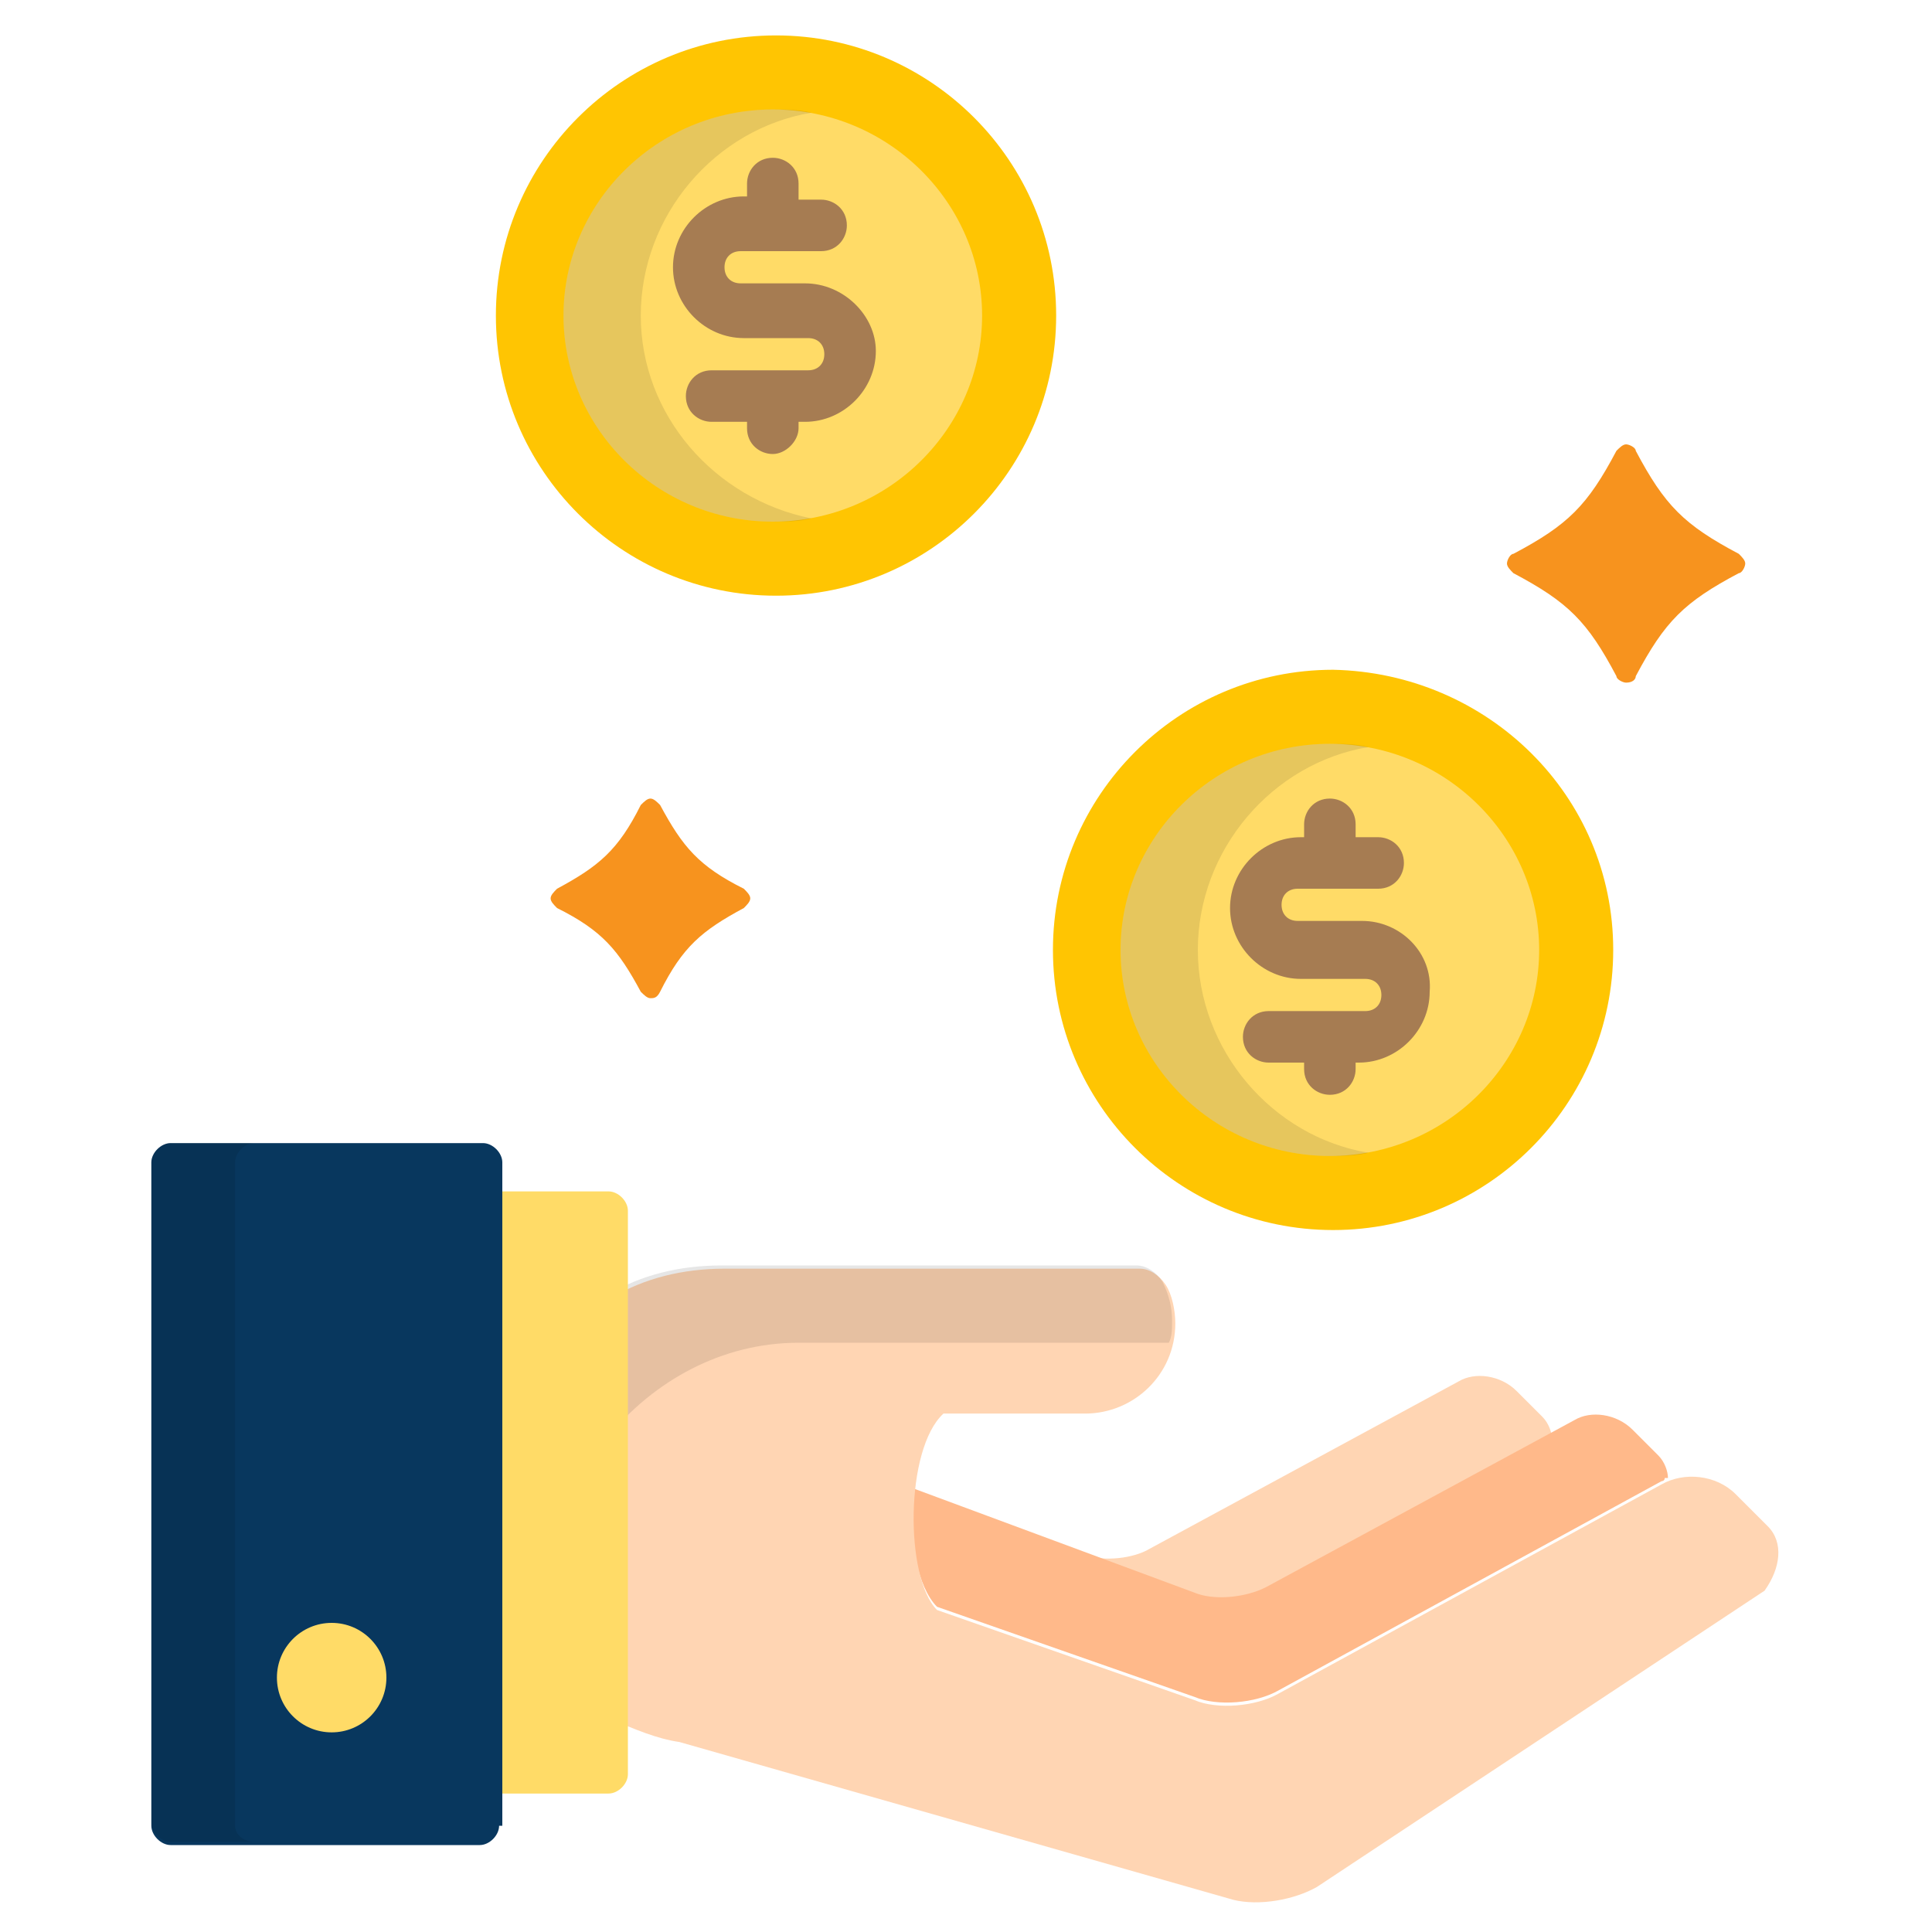
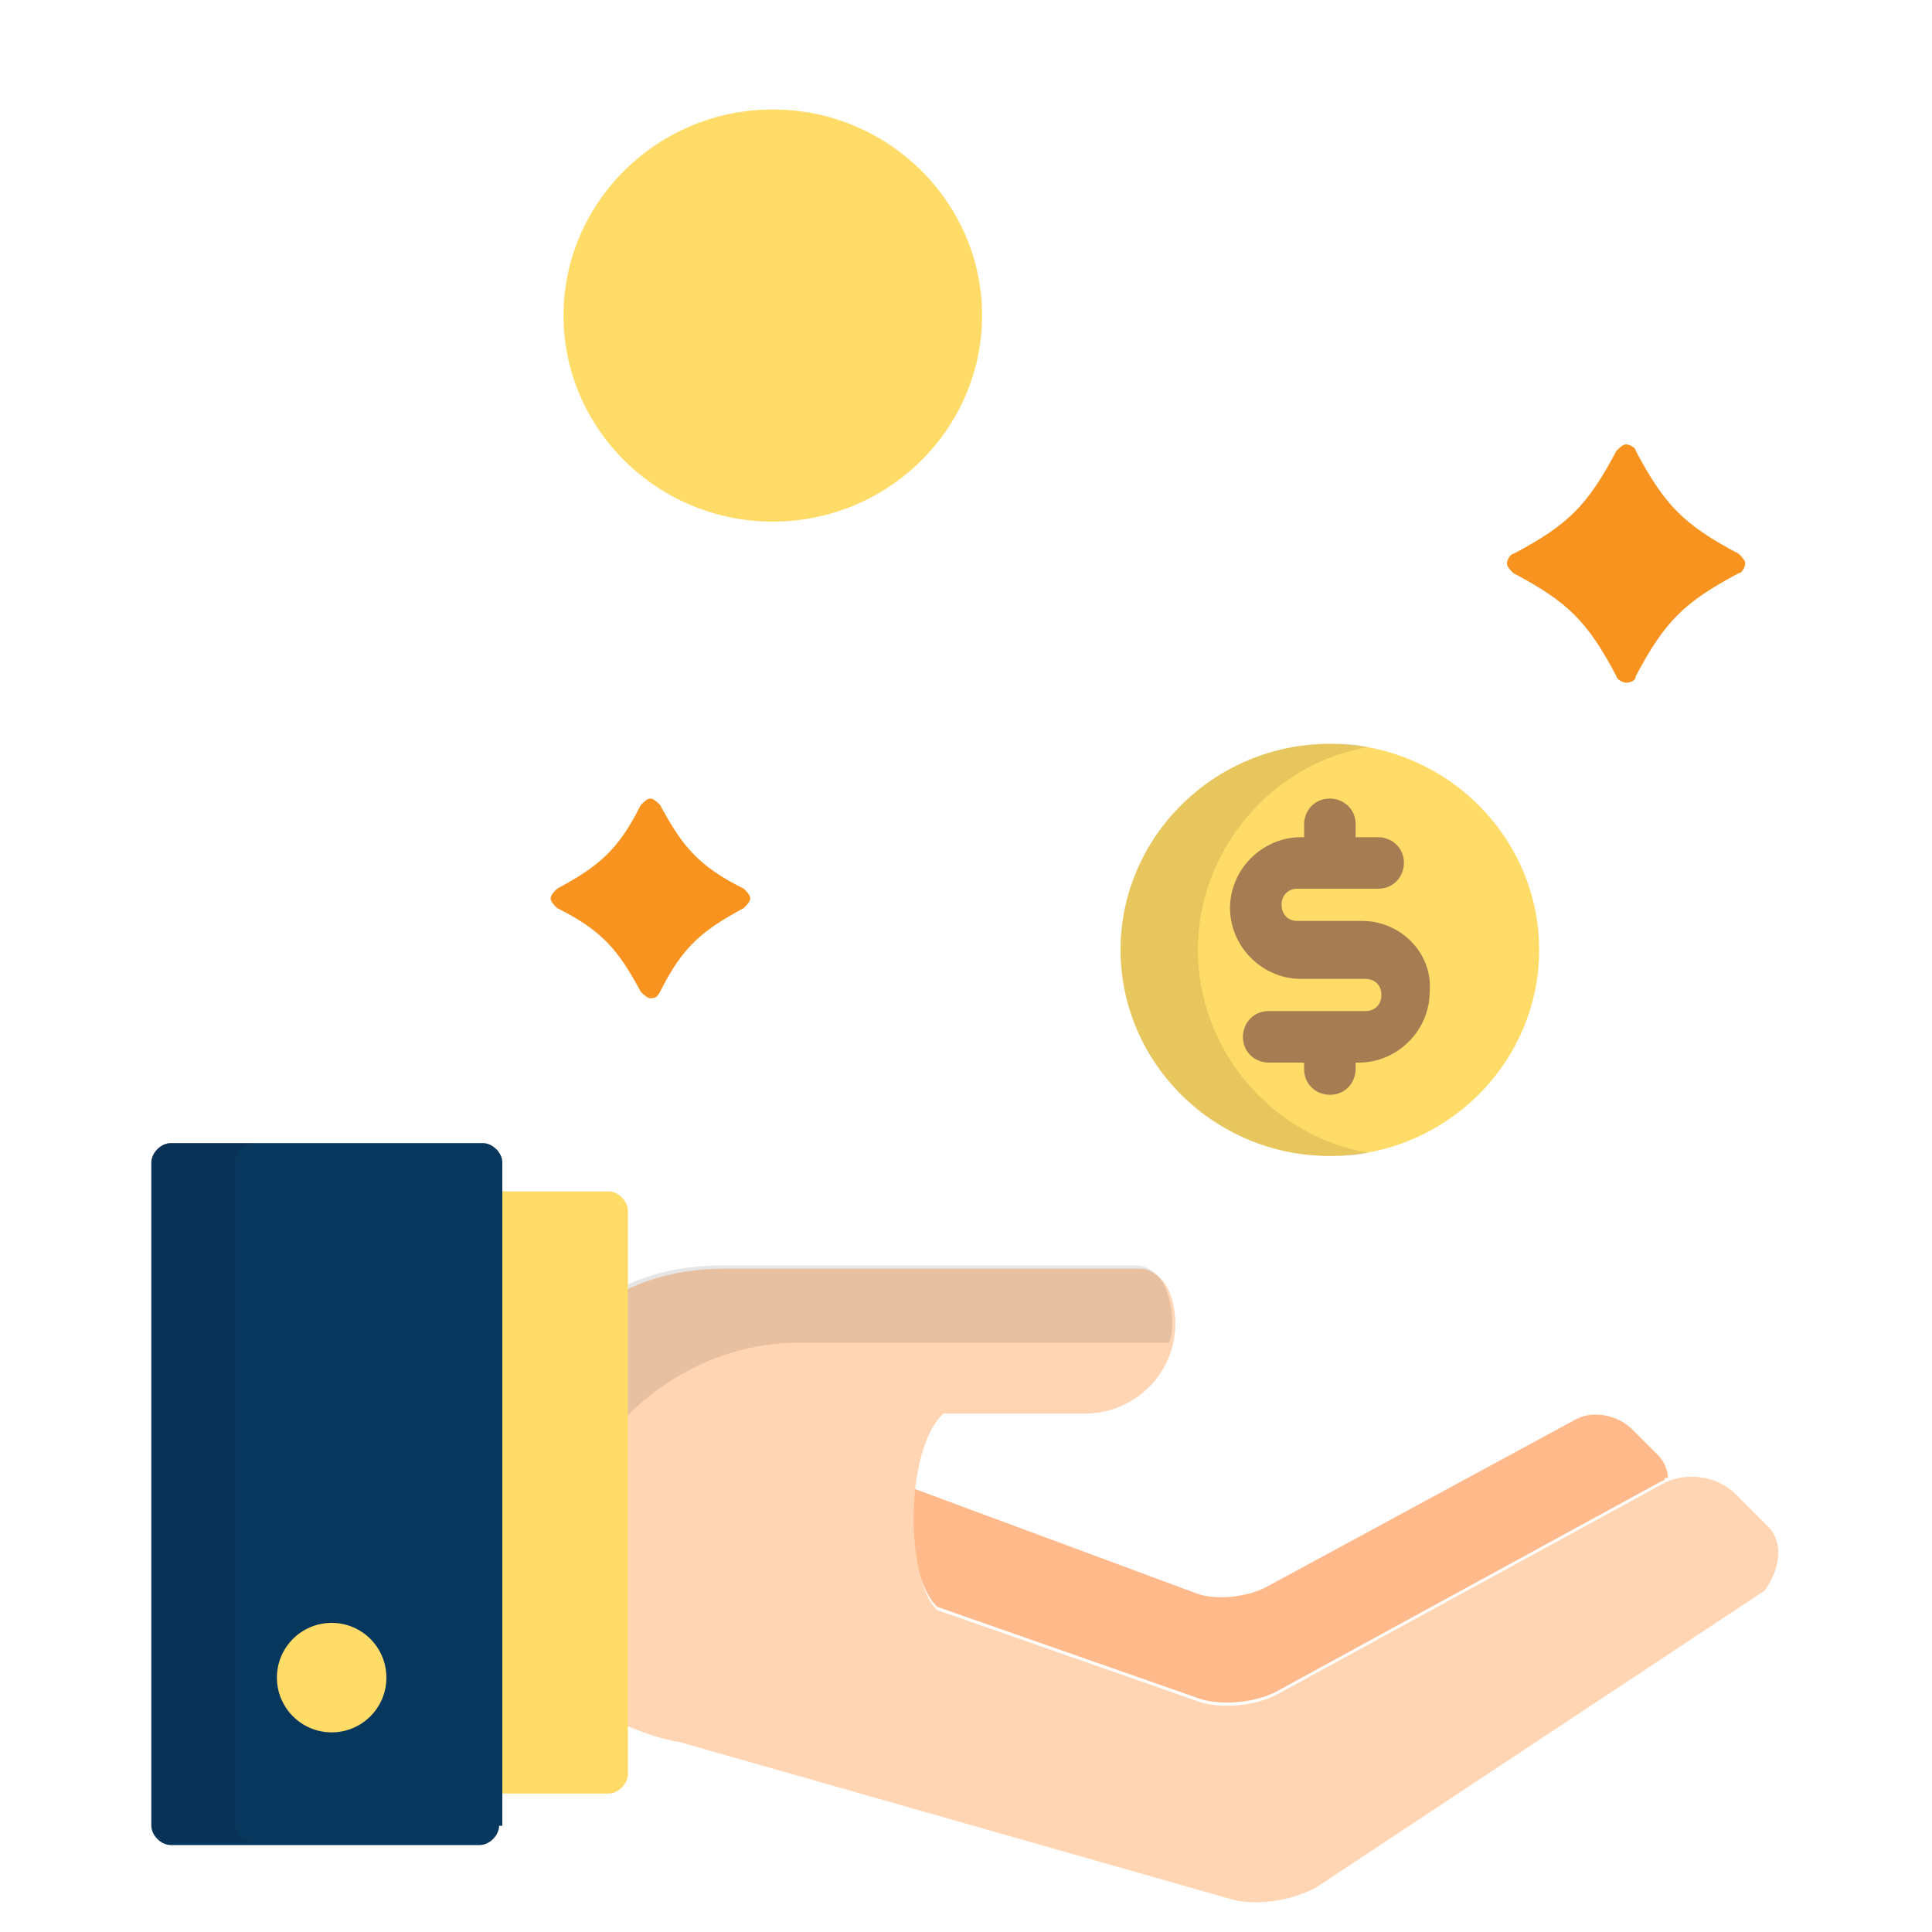
<svg xmlns="http://www.w3.org/2000/svg" version="1.1" id="Capa_1" x="0px" y="0px" width="60px" height="60px" viewBox="0 0 60 60" style="enable-background:new 0 0 60 60;" xml:space="preserve">
  <style type="text/css">
	.st0{fill:#FFD5B3;}
	.st1{fill:#FFC502;}
	.st2{fill:#FFDB67;}
	.st3{opacity:0.1;enable-background:new    ;}
	.st4{fill:#A67C52;}
	.st5{fill:#FFB98A;}
	.st6{fill:#08375E;}
	.st7{fill:#F7931E;}
</style>
-   <path class="st0" d="M37.2,49.7c0.6,0.2,1.6,0.1,2.1-0.2l8.9-4.8c0-0.2-0.1-0.5-0.3-0.7l-0.8-0.8c-0.5-0.5-1.3-0.6-1.8-0.3l-9.6,5.2  c-0.5,0.3-1.4,0.4-2,0.2L37.2,49.7z" />
-   <path class="st1" d="M32.8,9.8c0,4.8-3.9,8.7-8.7,8.7s-8.7-3.9-8.7-8.7c0-4.8,3.9-8.7,8.7-8.7S32.8,5,32.8,9.8z" />
  <path class="st2" d="M24,16.2c-3.6,0-6.5-2.9-6.5-6.4s2.9-6.4,6.5-6.4c3.6,0,6.5,2.9,6.5,6.4S27.6,16.2,24,16.2z" />
-   <path class="st3" d="M19.9,9.8c0-3.1,2.3-5.8,5.3-6.3c-0.4-0.1-0.8-0.1-1.2-0.1c-3.6,0-6.5,2.9-6.5,6.4s2.9,6.4,6.5,6.4  c0.4,0,0.8,0,1.2-0.1C22.2,15.5,19.9,12.9,19.9,9.8z" />
-   <path class="st1" d="M50.1,29.5c0,4.8-3.9,8.7-8.7,8.7s-8.7-3.9-8.7-8.7c0-4.8,3.9-8.7,8.7-8.7C46.2,20.9,50.1,24.7,50.1,29.5z" />
  <path class="st2" d="M41.3,35.9c-3.6,0-6.5-2.9-6.5-6.4s2.9-6.4,6.5-6.4c3.6,0,6.5,2.9,6.5,6.4S44.9,35.9,41.3,35.9z" />
  <path class="st3" d="M37.2,29.5c0-3.1,2.3-5.8,5.3-6.3c-0.4-0.1-0.8-0.1-1.2-0.1c-3.6,0-6.5,2.9-6.5,6.4c0,3.5,2.9,6.4,6.5,6.4  c0.4,0,0.8,0,1.2-0.1C39.5,35.3,37.2,32.6,37.2,29.5z" />
  <g>
-     <path class="st4" d="M25,8.8h-2c-0.3,0-0.5-0.2-0.5-0.5c0-0.3,0.2-0.5,0.5-0.5h2.5c0.5,0,0.8-0.4,0.8-0.8c0-0.5-0.4-0.8-0.8-0.8   h-0.7V5.7c0-0.5-0.4-0.8-0.8-0.8c-0.5,0-0.8,0.4-0.8,0.8v0.4h-0.1c-1.2,0-2.2,1-2.2,2.2s1,2.2,2.2,2.2h2c0.3,0,0.5,0.2,0.5,0.5   c0,0.3-0.2,0.5-0.5,0.5h-3c-0.5,0-0.8,0.4-0.8,0.8c0,0.5,0.4,0.8,0.8,0.8h1.1v0.2c0,0.5,0.4,0.8,0.8,0.8s0.8-0.4,0.8-0.8v-0.2H25   c1.2,0,2.2-1,2.2-2.2C27.2,9.8,26.2,8.8,25,8.8z" />
    <path class="st4" d="M42.3,28.6h-2c-0.3,0-0.5-0.2-0.5-0.5c0-0.3,0.2-0.5,0.5-0.5h2.5c0.5,0,0.8-0.4,0.8-0.8c0-0.5-0.4-0.8-0.8-0.8   h-0.7v-0.4c0-0.5-0.4-0.8-0.8-0.8c-0.5,0-0.8,0.4-0.8,0.8v0.4h-0.1c-1.2,0-2.2,1-2.2,2.2c0,1.2,1,2.2,2.2,2.2h2   c0.3,0,0.5,0.2,0.5,0.5c0,0.3-0.2,0.5-0.5,0.5h-3c-0.5,0-0.8,0.4-0.8,0.8c0,0.5,0.4,0.8,0.8,0.8h1.1v0.2c0,0.5,0.4,0.8,0.8,0.8   c0.5,0,0.8-0.4,0.8-0.8v-0.2h0.1c1.2,0,2.2-1,2.2-2.2C44.5,29.6,43.5,28.6,42.3,28.6z" />
  </g>
  <path class="st5" d="M29.1,49.9l8,2.8c0.7,0.3,1.9,0.2,2.6-0.2l11.9-6.5c0,0,0.1,0,0.1-0.1c0,0,0.1,0,0.1,0c0,0,0,0,0,0  c0-0.2-0.1-0.5-0.3-0.7l-0.8-0.8c-0.5-0.5-1.3-0.6-1.8-0.3l-9.6,5.2c-0.6,0.3-1.5,0.4-2.1,0.2l-8.9-3.3  C28.2,47.8,28.5,49.3,29.1,49.9z" />
  <path class="st0" d="M54.9,47.4l-1-1c-0.6-0.6-1.6-0.7-2.3-0.3l-11.9,6.5c-0.7,0.4-1.9,0.5-2.6,0.2l-8-2.8c-1-1-1-5,0.2-6.1h4.4  c1.5,0,2.8-1.2,2.8-2.8c0-0.4-0.1-0.9-0.3-1.2c-0.2-0.3-0.5-0.5-0.8-0.5c0,0-12.8,0-12.9,0c-1.3,0-2.5,0.3-3.5,0.9v13.1  c0.7,0.3,1.4,0.6,2.1,0.7l17.2,4.9c0.8,0.2,1.9,0,2.6-0.4l13.9-9.2C55.3,48.7,55.4,47.9,54.9,47.4z" />
  <path class="st3" d="M36.1,39.8c-0.2-0.3-0.5-0.5-0.8-0.5c0,0-12.8,0-12.9,0c-1.3,0-2.5,0.3-3.5,0.9v4.4c1.4-1.7,3.5-2.9,5.9-2.9  c0.1,0,8.2,0,11.5,0c0.1-0.2,0.1-0.4,0.1-0.7C36.4,40.6,36.3,40.2,36.1,39.8z" />
  <path class="st2" d="M18.9,37h-4v18.7h4c0.3,0,0.6-0.3,0.6-0.6V37.6C19.5,37.3,19.2,37,18.9,37z" />
  <path class="st6" d="M15.5,56.7c0,0.3-0.3,0.6-0.6,0.6H5.3c-0.3,0-0.6-0.3-0.6-0.6V36.1c0-0.3,0.3-0.6,0.6-0.6H15  c0.3,0,0.6,0.3,0.6,0.6V56.7z" />
  <path class="st3" d="M7.3,56.7V36.1c0-0.3,0.3-0.6,0.6-0.6H5.3c-0.3,0-0.6,0.3-0.6,0.6v20.5c0,0.3,0.3,0.6,0.6,0.6h2.6  C7.6,57.2,7.3,57,7.3,56.7z" />
  <ellipse class="st2" cx="10.3" cy="52.1" rx="1.7" ry="1.7" />
  <g>
    <path class="st7" d="M50.5,21.2c-0.1,0-0.3-0.1-0.3-0.2c-0.9-1.7-1.5-2.3-3.2-3.2c-0.1-0.1-0.2-0.2-0.2-0.3c0-0.1,0.1-0.3,0.2-0.3   c1.7-0.9,2.3-1.5,3.2-3.2c0.1-0.1,0.2-0.2,0.3-0.2c0.1,0,0.3,0.1,0.3,0.2c0.9,1.7,1.5,2.3,3.2,3.2c0.1,0.1,0.2,0.2,0.2,0.3   c0,0.1-0.1,0.3-0.2,0.3c-1.7,0.9-2.3,1.5-3.2,3.2C50.8,21.1,50.7,21.2,50.5,21.2L50.5,21.2z" />
    <path class="st7" d="M20.2,31c-0.1,0-0.2-0.1-0.3-0.2c-0.7-1.3-1.2-1.9-2.6-2.6c-0.1-0.1-0.2-0.2-0.2-0.3c0-0.1,0.1-0.2,0.2-0.3   c1.3-0.7,1.9-1.2,2.6-2.6c0.1-0.1,0.2-0.2,0.3-0.2c0.1,0,0.2,0.1,0.3,0.2c0.7,1.3,1.2,1.9,2.6,2.6c0.1,0.1,0.2,0.2,0.2,0.3   c0,0.1-0.1,0.2-0.2,0.3c-1.3,0.7-1.9,1.2-2.6,2.6C20.4,31,20.3,31,20.2,31L20.2,31z" />
  </g>
</svg>